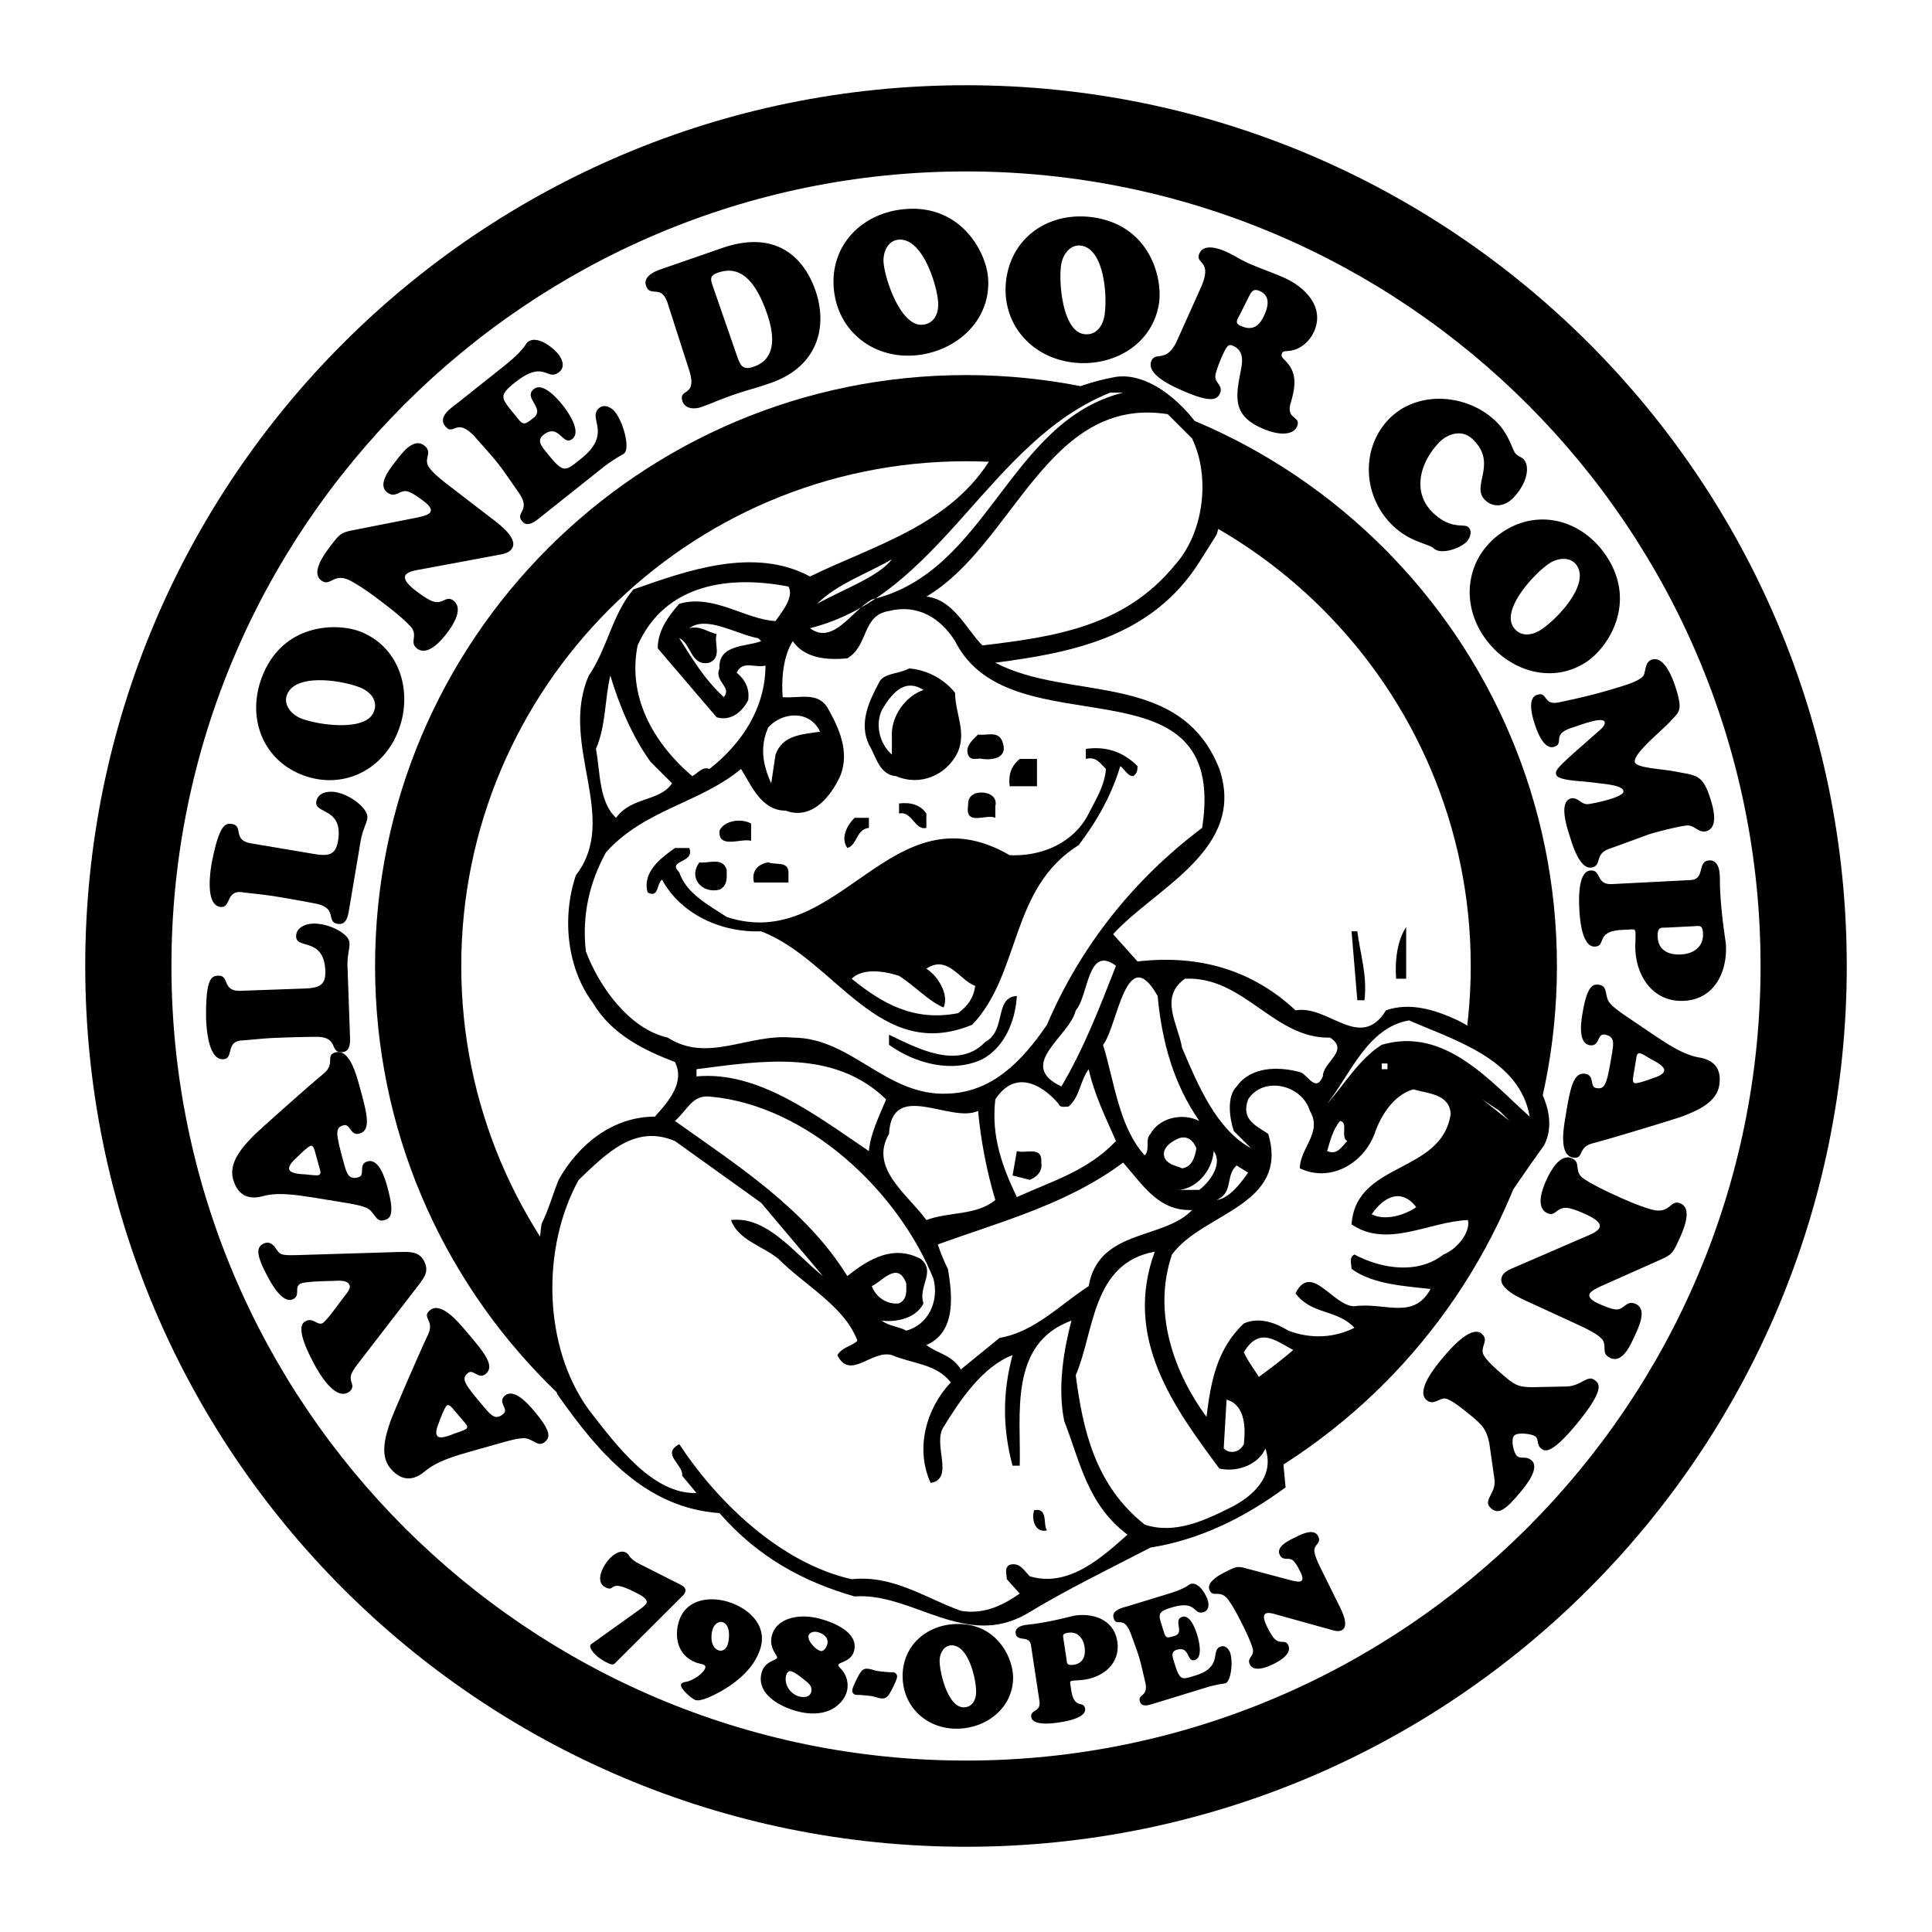
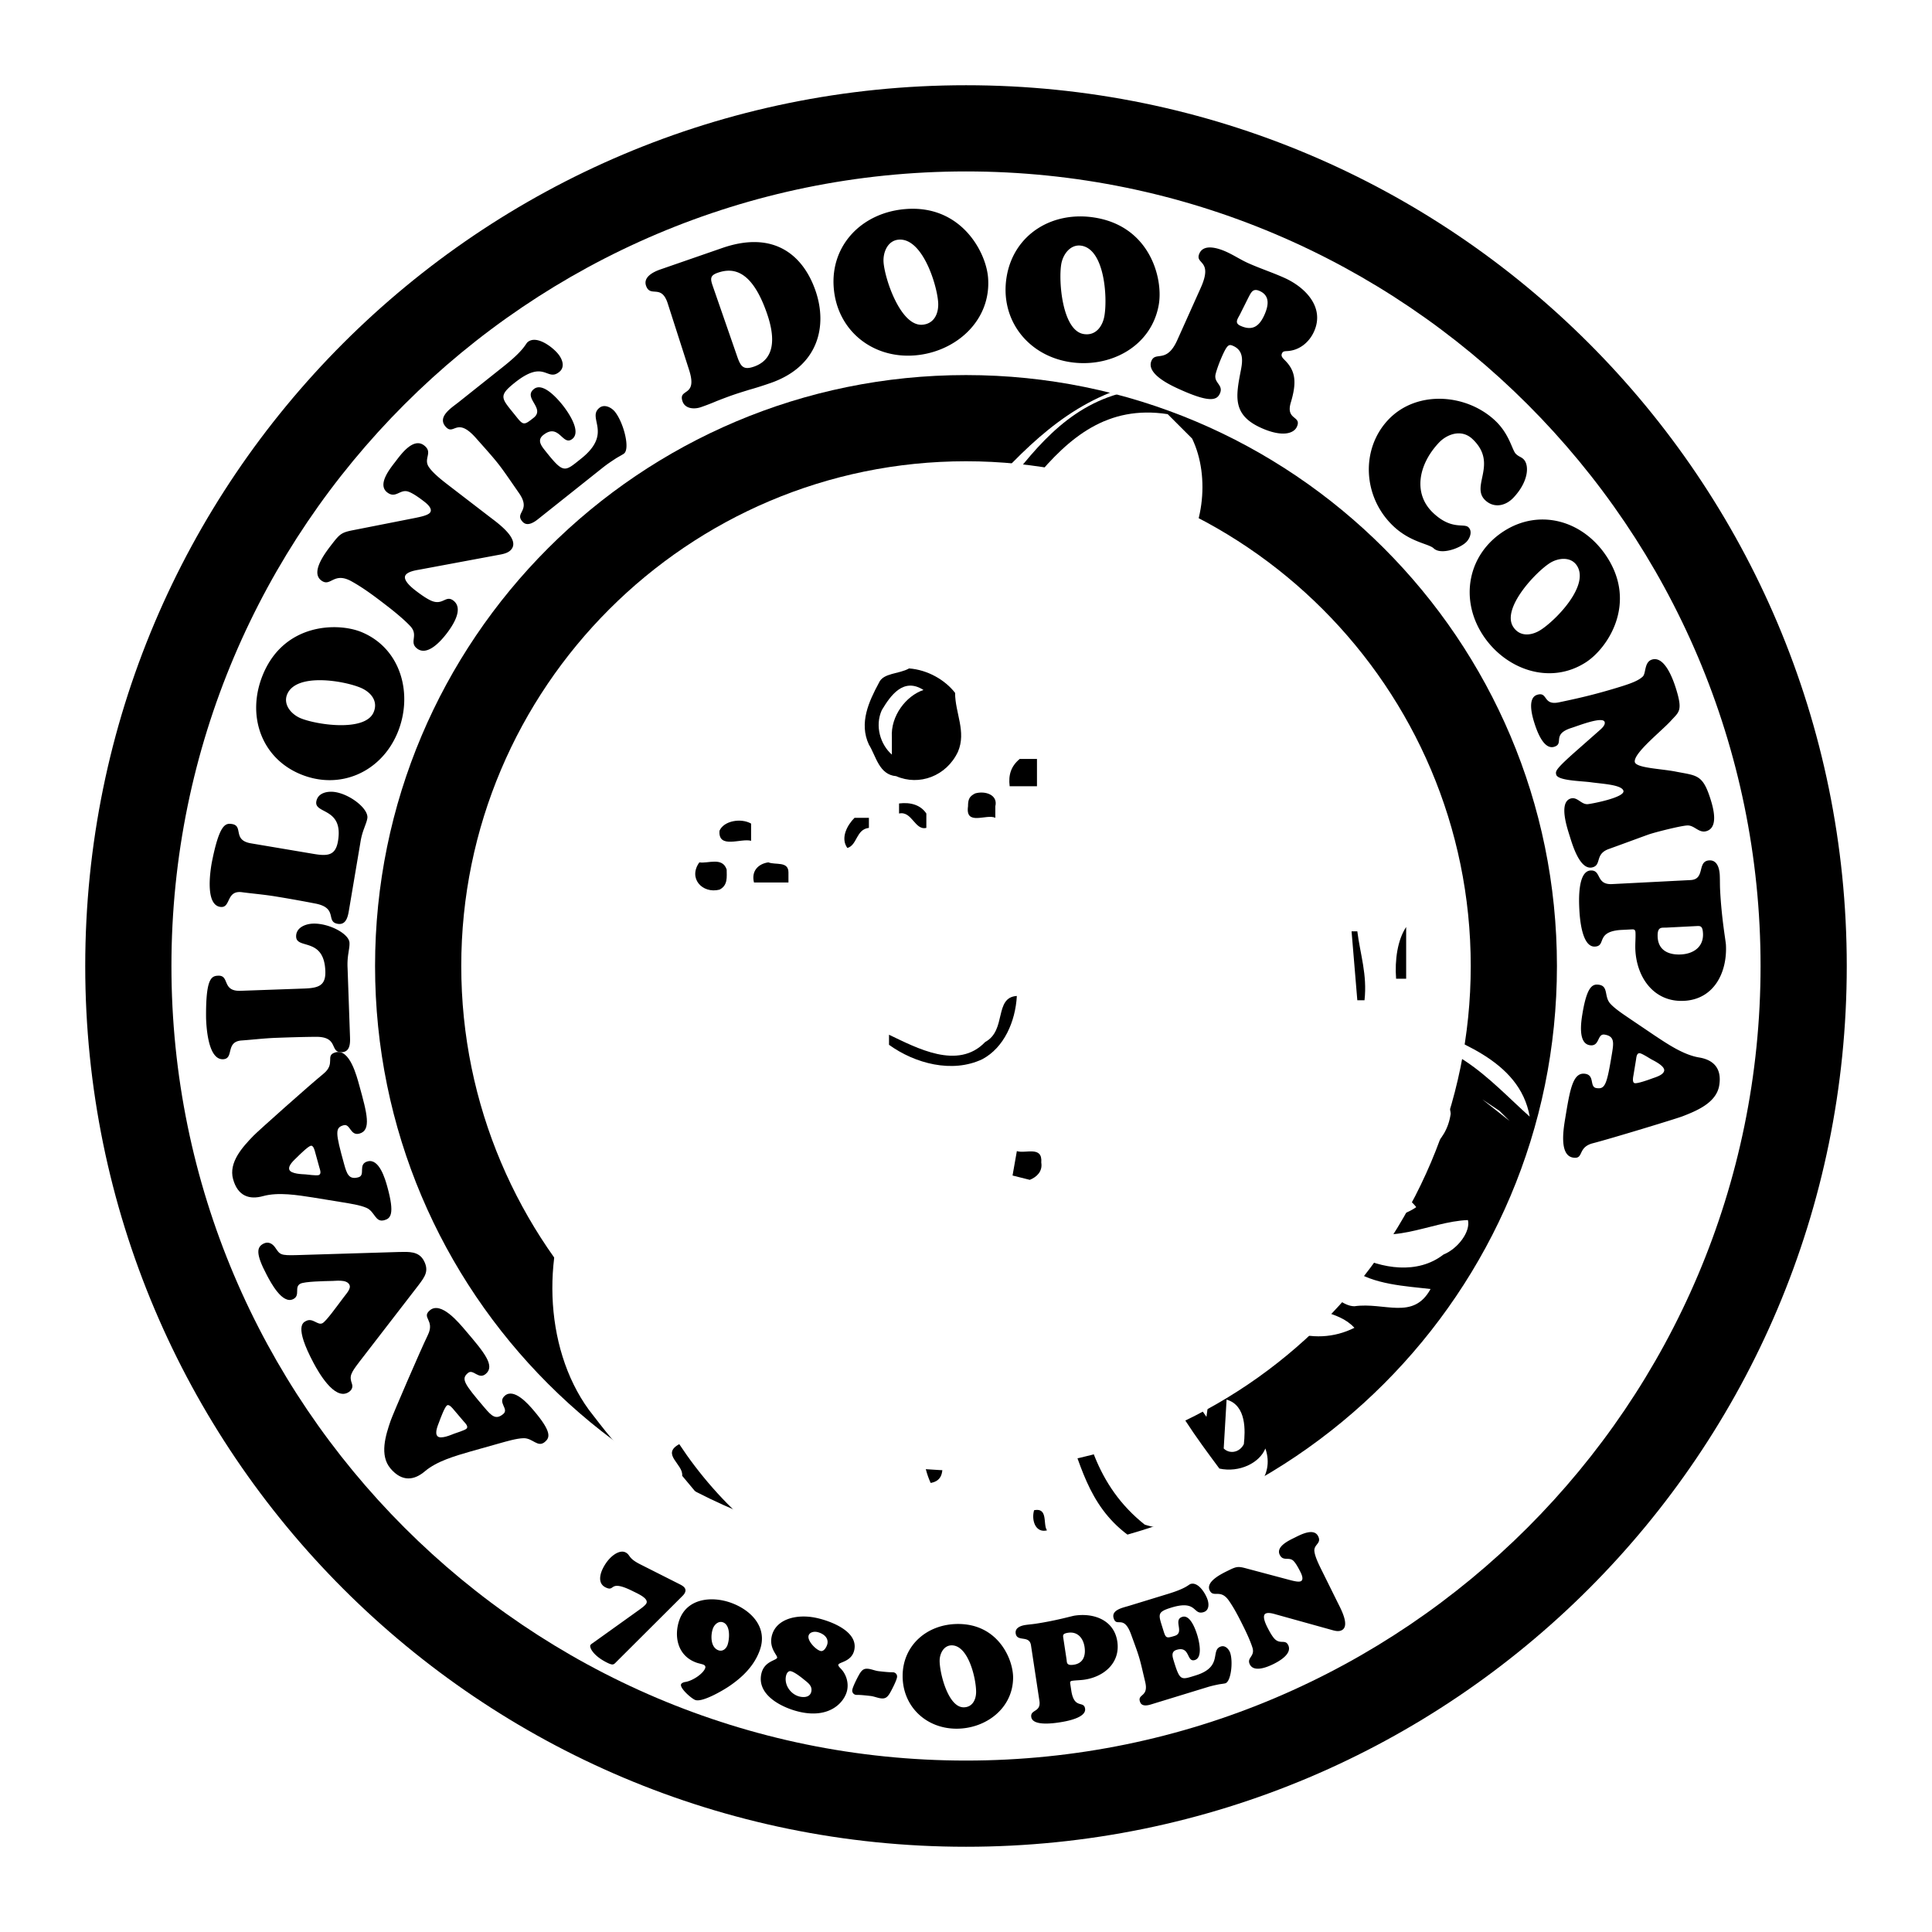
<svg xmlns="http://www.w3.org/2000/svg" viewBox="0 0 192.756 192.756">
  <title>Avallone Door Company - SVG vector logo - www.oklogos.com</title>
  <g fill-rule="evenodd" clip-rule="evenodd">
-     <path fill="#fff" d="M0 0h192.756v192.756H0V0z" />
    <path d="M96.377 37.421c-32.561 0-58.957 26.396-58.957 58.958s26.396 58.957 58.957 58.957c32.562 0 58.959-26.396 58.959-58.957 0-32.563-26.397-58.958-58.959-58.958zm0 109.316c-27.767 0-50.357-22.591-50.357-50.358S68.61 46.02 96.377 46.02c27.768 0 50.359 22.591 50.359 50.359s-22.591 50.358-50.359 50.358z" />
    <path d="M96.379 8.504c-48.531 0-87.875 39.342-87.875 87.875 0 48.53 39.344 87.873 87.875 87.873s87.873-39.343 87.873-87.873c0-48.532-39.342-87.875-87.873-87.875zm0 167.148c-43.712 0-79.275-35.562-79.275-79.273 0-43.713 35.563-79.275 79.275-79.275 43.713 0 79.273 35.562 79.273 79.275 0 43.711-35.56 79.273-79.273 79.273z" />
    <path d="M46.931 144.818c-1.457.426-3.334.945-4.541 1.974-1.054.898-2.264 1.087-3.422-.271-1.134-1.328-.491-3.327.008-4.781.221-.638 2.927-6.927 3.711-8.545.73-1.493-.675-1.718.196-2.461 1.114-.95 2.917 1.256 3.568 2.02 1.863 2.184 2.967 3.51 2.019 4.317-.731.624-1.251-.541-1.786-.085-.688.586-.423 1.02 1.674 3.478.678.793 1.111 1.241 1.859.604.596-.509-.634-1.147.159-1.824.916-.781 2.338.854 2.858 1.466 1.861 2.183 1.62 2.732 1.131 3.149-.718.611-1.206-.395-2.134-.369-.699.016-1.705.32-2.389.508l-2.911.82zm-1.635-4.143c-.13-.152-.491-.637-.72-.44-.229.194-.646 1.314-.756 1.619-.126.345-.47 1.087-.183 1.423.312.366 1.45-.156 1.67-.237.219-.083 1.037-.331 1.22-.487.259-.222-.112-.564-.256-.732l-.975-1.146zM39.849 124.91c.923-.014 1.927-.094 2.437.863.545 1.027.102 1.604-.522 2.437l-5.92 7.672c-.87 1.144-.997 1.416-.735 2.164.135.382-.036.7-.408.898-1.365.726-2.934-2.054-3.414-2.957-1.979-3.721-1.018-4.05-.752-4.191.673-.357 1.161.474 1.639.219.372-.197 1.387-1.623 2.081-2.538.217-.319.803-.882.614-1.281-.276-.604-1.428-.377-1.913-.392-.538.014-2.565.047-2.991.272-.637.34.02 1.148-.688 1.526-1.099.583-2.268-1.658-2.644-2.366-1.188-2.232-.979-2.821-.358-3.15.479-.255.897-.023 1.177.374.493.715.478.813 2.2.761l10.197-.311zM31.192 119.468c-1.5-.23-3.422-.553-4.949-.131-1.335.37-2.512.029-2.988-1.692-.465-1.683.962-3.222 2.031-4.329.47-.484 5.58-5.04 6.973-6.176 1.294-1.044.116-1.842 1.218-2.146 1.413-.392 2.113 2.371 2.381 3.338.765 2.766 1.205 4.435.006 4.766-.928.258-.906-1.019-1.583-.832-.871.241-.814.745.046 3.859.278 1.006.482 1.595 1.43 1.333.754-.209-.09-1.308.916-1.586 1.161-.32 1.757 1.763 1.971 2.536.764 2.766.312 3.162-.307 3.332-.91.252-.926-.867-1.779-1.235-.64-.281-1.679-.431-2.379-.55l-2.987-.487zm.268-4.446c-.053-.194-.174-.785-.465-.705-.29.08-1.14.92-1.368 1.149-.262.26-.886.786-.769 1.212.129.464 1.38.472 1.613.489.234.02 1.079.14 1.312.075.329-.091.137-.559.078-.771l-.401-1.449z" />
    <path d="M34.914 103.283c.024.643.1 1.663-.823 1.696-1.243.044-.256-1.558-2.584-1.535-1.465.012-2.749.058-3.931.1-1.204.043-2.324.183-3.445.263-1.683.1-.738 1.833-1.881 1.874-1.464.051-1.655-3.094-1.69-4.076-.042-4.015.533-4.235 1.215-4.26 1.163-.041.336 1.574 2.221 1.508l6.376-.227c1.444-.052 2.138-.316 2.087-1.741-.122-3.409-2.868-2.146-2.913-3.43-.032-.902.918-1.278 1.68-1.304 1.564-.056 3.609.996 3.643 1.918.013.361-.057.645-.104 1.008a6.861 6.861 0 0 0-.087 1.509l.236 6.697zM34.839 90.674c-.106.633-.238 1.649-1.147 1.496-1.226-.207.062-1.577-2.223-2.022a135.09 135.09 0 0 0-3.872-.693c-1.187-.2-2.312-.289-3.426-.435-1.668-.241-1.092 1.647-2.22 1.457-1.444-.244-1-3.363-.837-4.333.767-3.94 1.375-4.042 2.047-3.928 1.147.193.014 1.609 1.874 1.923l6.292 1.061c1.425.24 2.157.12 2.395-1.286.566-3.363-2.378-2.68-2.164-3.945.15-.891 1.156-1.067 1.909-.94 1.543.26 3.334 1.701 3.182 2.612-.061.356-.187.62-.305.966a6.869 6.869 0 0 0-.389 1.46l-1.116 6.607zM29.954 77.232c-3.924-1.642-5.392-5.932-3.704-9.968 2.139-5.108 7.458-5.188 9.846-4.19 3.979 1.666 5.136 6.283 3.556 10.059-1.634 3.906-5.756 5.749-9.698 4.099zm-1.302-7.962c-.433 1.037.424 2.004 1.331 2.384 1.574.658 6.462 1.398 7.298-.601.474-1.129-.307-2.021-1.306-2.439-1.685-.705-6.416-1.51-7.323.656zM41.524 51.655c.307-.069 1.159-.223 1.379-.51.306-.397-.333-.915-.604-1.122-.397-.307-1.093-.816-1.557-.971-.84-.291-1.25.736-2.108.075-1.019-.783.277-2.369.791-3.036.538-.7 1.792-2.495 2.889-1.651.907.697-.075 1.283.448 2.116.415.647 1.399 1.405 2.005 1.871l4.12 3.167c.715.551 2.967 2.131 2.148 3.196-.245.318-.644.442-1.034.522l-8.185 1.526c-.378.064-1.078.183-1.335.517-.378.494.644 1.305.977 1.562.445.342 1.047.779 1.534 1.001 1.201.544 1.467-.592 2.247.007 1.066.82-.099 2.531-.674 3.279-.562.732-1.917 2.297-2.952 1.501-.842-.648.2-1.314-.696-2.255-.598-.637-1.576-1.44-2.291-1.99-1.145-.881-2.307-1.773-3.586-2.479-1.787-.969-2.048.653-3.001-.081-1.129-.868.585-2.967 1.135-3.683.758-.985.958-1.112 2.143-1.338l6.207-1.224zM50.256 36.545c2.104-1.674 2.152-2.226 2.403-2.426.896-.712 2.497.527 3.045 1.218.413.518.696 1.292.084 1.78-1.242.987-1.435-1.32-4.418 1.054-1.742 1.386-1.32 1.563.116 3.369.725.911.798.905 1.755.142 1.192-.949-1.089-1.979.026-2.867.91-.724 2.385 1 2.873 1.612.512.644 1.902 2.616.96 3.365-.974.774-1.312-1.649-2.899-.387-.659.525-.168 1.109.231 1.612 1.824 2.292 1.894 2.058 3.542.745 3.22-2.562.546-4.051 1.833-5.074.502-.4 1.204-.035 1.554.404.85 1.068 1.526 3.658.899 4.158-.111.087-.399.241-.768.456-.369.244-.847.547-1.381.972l-6.452 5.134c-1.036.824-1.427.366-1.59.163-.686-.864.931-1.022-.284-2.774-2.085-3.008-1.845-2.738-4.262-5.455-2.023-2.315-2.228-.125-3.116-1.24-.761-.957.682-1.851 1.326-2.362l4.523-3.599zM66.616 30.262c-.64-1.967-1.733-.526-2.16-1.757-.302-.873.75-1.386 1.414-1.617l6.181-2.142c5.271-1.827 8.126.835 9.309 4.248 1.224 3.526.307 7.56-4.489 9.223-.815.282-1.505.5-2.105.666-.593.185-1.113.343-1.644.527s-1.074.394-1.598.597c-.518.222-1.042.425-1.591.615-.646.224-1.572.184-1.835-.574-.473-1.365 1.551-.368.648-3.155l-2.13-6.631zm6.954 5.36c.336.967.626 1.313 1.649.958 2.389-.829 1.958-3.419 1.3-5.314-1.538-4.437-3.448-4.56-4.909-4.054-.796.277-.741.619-.492 1.339l2.452 7.071zM83.182 28.71c-.336-4.241 2.808-7.508 7.169-7.853 5.52-.437 8.024 4.257 8.228 6.837.34 4.301-3.235 7.441-7.315 7.764-4.222.334-7.746-2.487-8.082-6.748zm6.484-4.8c-1.121.088-1.588 1.293-1.512 2.273.134 1.7 1.712 6.386 3.873 6.215 1.22-.097 1.655-1.198 1.57-2.278-.142-1.819-1.591-6.394-3.931-6.21zM100.441 27.571c.719-4.192 4.57-6.585 8.881-5.846 5.459.937 6.73 6.102 6.293 8.653-.729 4.252-4.969 6.416-9.002 5.724-4.174-.716-6.894-4.317-6.172-8.531zm7.467-3.055c-1.109-.189-1.859.862-2.025 1.832-.287 1.681.088 6.61 2.223 6.977 1.207.207 1.902-.753 2.084-1.821.308-1.8.031-6.591-2.282-6.988zM119.803 28.706c1.271-2.838-.645-2.291-.135-3.425.451-1.007 1.936-.495 2.668-.166.75.336 1.445.801 2.195 1.138 1.172.526 2.418.932 3.607 1.466 2.07.928 4.057 2.919 2.965 5.354-.492 1.099-1.5 1.922-2.748 1.957-.205.018-.357.015-.455.234-.123.275.08.455.26.645 1.068 1.051 1.256 2.148.627 4.24-.545 1.801 1.105 1.31.605 2.426-.312.696-1.484 1.05-3.553.123-2.93-1.314-2.539-3.163-2.023-5.834.178-.932.236-1.896-.771-2.347-.402-.181-.574-.191-1.09.962-.24.531-.531 1.28-.67 1.833-.23.908.818 1.07.424 1.949-.297.659-.977.948-3.941-.383-.879-.394-3.479-1.561-2.879-2.897.428-.951 1.506.323 2.572-2.057l2.342-5.218zm3.885 2.711c-.25.459-.523.822.082 1.092 1.189.534 1.869.047 2.379-1.087.402-.897.594-1.911-.469-2.388-.678-.304-.848.125-1.139.677l-.853 1.706zM149.197 41.989c1.426 1.354 1.666 2.938 2.043 3.296.32.304.506.285.752.52.611.581.527 2.243-1.006 3.858-.787.829-1.945 1.058-2.805.244-1.498-1.423 1.324-3.64-1.266-6.099-1.121-1.064-2.58-.458-3.34.342-2.045 2.154-2.637 5.078-.598 7.013 1.848 1.754 3.078 1.012 3.527 1.44.424.401.158 1.089-.188 1.452-.607.641-2.549 1.345-3.277.654-.494-.47-2.314-.593-4.031-2.223-3.057-2.901-3.266-7.692-.49-10.618 2.834-2.981 7.812-2.6 10.679.121zM150.039 52.997c3.578-2.3 7.943-1.075 10.309 2.604 2.994 4.658.043 9.083-2.135 10.483-3.629 2.333-8.086.667-10.301-2.776-2.289-3.561-1.469-7.999 2.127-10.311zm7.295 3.444c-.607-.945-1.893-.788-2.717-.256-1.436.922-4.818 4.528-3.646 6.352.662 1.029 1.838.893 2.75.307 1.535-.989 4.881-4.428 3.613-6.403zM159.482 72.959c.213-.193.721-.583.613-.928-.184-.594-2.654.387-3.285.585-2.049.64-.707 1.566-1.742 1.89-1.092.341-1.77-1.696-2.004-2.443-.209-.67-.695-2.431.299-2.742 1.092-.341.551 1.089 2.17.752 1.656-.349 3.49-.733 6.27-1.601 1.148-.359 1.719-.622 2.092-.969.342-.318.135-1.451.92-1.696 1.092-.341 1.916 1.356 2.396 2.889.699 2.241.305 2.322-.492 3.202-.922 1.023-3.691 3.192-3.619 4.095.051.636 2.615.697 4.094.991 2.105.415 2.686.254 3.475 2.782.264.842.805 2.776-.402 3.152-.766.24-1.189-.574-1.9-.562-.582.014-2.885.586-3.746.855-.289.09-2.357.863-4.115 1.496-1.381.494-.715 1.547-1.576 1.816-1.283.401-2.047-2.24-2.311-3.083-.244-.785-1.141-3.385.084-3.769.67-.209 1.057.616 1.711.559.348-.024 3.762-.671 3.553-1.341-.186-.594-2.062-.68-3.182-.834-1.014-.146-3.41-.155-3.527-.791-.057-.318-.143-.459 2.084-2.417l2.14-1.888zM168.672 87.804c1.502-.077.607-1.899 1.869-1.963.803-.041 1.006.832 1.039 1.454.025.501.01.984.035 1.485.148 2.906.559 5.054.582 5.496.139 2.725-1.17 5.424-4.178 5.578-2.984.151-4.717-2.291-4.859-5.077-.029-.601.039-1.207.012-1.749-.012-.24-.115-.315-.336-.304l-1.162.059c-2.502.188-1.387 1.598-2.547 1.658-1.305.066-1.512-2.816-1.557-3.718-.043-.842-.174-3.809 1.129-3.875 1.102-.056.496 1.441 2.139 1.358l7.834-.402zm1.236 5.321c-.039-.781-.279-.749-.68-.729l-3.006.153c-.422.022-.891-.136-.836.947.066 1.323 1.096 1.792 2.318 1.73 1.263-.063 2.273-.757 2.204-2.101zM165.086 103.312c1.266.838 2.875 1.937 4.439 2.193 1.365.225 2.291 1.028 2.002 2.79-.283 1.723-2.225 2.521-3.66 3.078-.629.242-7.18 2.235-8.92 2.682-1.611.405-.877 1.624-2.006 1.438-1.445-.237-.922-3.04-.76-4.029.465-2.831.766-4.531 1.992-4.329.951.157.396 1.306 1.09 1.42.889.146 1.051-.336 1.576-3.523.168-1.029.23-1.649-.74-1.809-.771-.128-.465 1.225-1.496 1.055-1.188-.195-.855-2.337-.725-3.129.467-2.831 1.043-3 1.678-2.896.928.153.477 1.177 1.094 1.868.463.523 1.344 1.096 1.93 1.497l2.506 1.694zm-2.107 3.923c-.033.197-.17.785.127.834s1.42-.355 1.725-.469c.346-.126 1.133-.342 1.205-.777.078-.476-1.055-1.008-1.26-1.123-.205-.114-.922-.578-1.16-.617-.336-.056-.357.449-.393.667l-.244 1.485z" />
-     <path d="M159.83 128.277c-.283.135-1.08.475-1.23.803-.209.455.529.818.838.961.457.209 1.248.552 1.734.599.883.098 1.055-.994 2.039-.541 1.166.537.258 2.371-.096 3.136-.369.802-1.193 2.831-2.451 2.253-1.039-.479-.211-1.269-.906-1.965-.549-.539-1.678-1.059-2.371-1.378l-4.721-2.173c-.82-.378-3.367-1.419-2.805-2.639.168-.365.529-.574.893-.738l7.643-3.308c.354-.146 1.008-.419 1.184-.802.262-.565-.914-1.128-1.299-1.305-.51-.235-1.191-.527-1.717-.636-1.291-.265-1.299.903-2.191.492-1.223-.562-.467-2.489-.074-3.347.387-.838 1.361-2.665 2.545-2.119.967.443.098 1.325 1.182 2.044.725.489 1.855 1.054 2.676 1.432 1.312.604 2.643 1.217 4.047 1.62 1.957.548 1.85-1.092 2.943-.588 1.295.596.088 3.022-.289 3.843-.52 1.129-.686 1.297-1.793 1.781l-5.781 2.575zM148.586 143.966c-.291-1.383-.717-1.812-1.799-2.707-1.424-1.176-2.107-1.608-2.516-1.712-.627-.154-1.213.742-1.938.142-1.115-.92.902-3.364 1.529-4.123 2.504-3.031 3.533-2.859 3.949-2.515.836.69-.201 1.316.203 2.119.229.448.863 1.129 2.363 2.368.883.728 1.291.831 2.436.865l3.471-.075c1.508-.03 2.09-1.241 2.848-.614.357.294 1.143.76-1.834 4.365-2.658 3.219-3.236 2.689-3.576 2.408-.402-.332-.199-.893-.523-1.161-.342-.281-1.828-.467-2.146-.081-.332.403-.047 1.73.309 2.023.432.357.834-.065 1.422.42.912.754-.568 2.549-1.055 3.137-1.596 1.935-2.25 2.254-2.932 1.691-.99-.818.502-1.459.307-2.923l-.518-3.627zM151.26 105.833c-2.197-1.361-3.982-3.156-5.809-4.029-2.148-1.003-4.729-1.863-7.166-1.003-2.58 4.156-5.732-.574-9.029 0-4.299-4.014-9.602-5.591-15.766-4.874l-2.436-2.723c4.156-4.586 13.328-8.456 10.605-16.482-3.869-9.889-15.049-6.736-22.357-10.605 7.738-1.003 15.621-2.58 20.352-10.033l1.719-2.723c1.473-4.581.42-7.814-1.434-10.32-2.205-3.357-5.812-6.063-8.896-5.386-3.725.716-8.268 2.405-12.027 7.823-4.014 6.88-11.753 8.886-18.202 12.039-5.589-3.01-12.327-.573-17.628 1.29-2.15 2.58-2.58 5.876-4.443 8.599-3.01 6.88 3.152 14.189-1.29 19.921-1.433 4.3-.86 9.316 1.719 12.757 1.864 3.152 5.16 4.729 8.169 5.876 1.003 2.007-.573 3.87-2.006 5.446-4.157 0-7.597 2.723-9.603 6.307-.567 1.417-.997 2.976-1.699 4.396-.476 3.292-.681 9.113 1.567 16.99 4.169 5.935 8.81 11.343 16.184 11.864 3.87 4.442 8.456 6.879 13.473 8.312 5.733-.429 11.035 5.304 17.199 1.721 4.014-2.437 8.17-4.443 12.326-6.593 5.014-.805 9.438-3.031 13.482-6.011-.607-5.761-.045-4.506-2.018-9.755-.572-1.434-1.576-2.437-2.148-3.727 1.688-2.812 3.463-.862 5.326-.029 3.02-.068 8.098-1.293 7.361-2.764.434.864 4.076-.273 5.387-1.475s2.229-2.485 1.969-3.242c3.723-3.678 6.277-8.134 9.91-13.129 1.707-3.29-1.213-7.385-2.791-8.438z" />
    <path d="M112.057 39.172c-11.465 2.866-13.471 17.915-25.081 20.638-2.006 1.146-3.869 4.586-6.162 2.867 13.042-3.297 17.772-18.632 29.954-23.505h1.289z" fill="#fff" />
    <path d="M118.938 43.757c1.863 3.871 1.146 9.46-1.721 12.613-5.016 6.163-12.039 7.166-19.205 8.025-1.577-1.576-2.866-4.586-5.589-4.873 8.744-5.16 12.039-20.065 24.078-18.202l2.437 2.437zM81.53 60.239c2.006-2.006 5.017-3.009 7.453-4.443-1.291 1.721-4.874 3.011-7.453 4.443zM78.664 58.521c.573 1.003-.573 2.436-1.29 3.439-3.01-.144-6.163-2.723-9.603-1.721-1.146 1.29-2.15 2.724-2.15 4.443l5.876 6.88c1.434.43 2.58-.573 3.154-1.72.143-1.147-.287-2.006-1.147-2.723.573-1.291 1.863-.43 2.866-.716 0 4.156-2.293 7.739-5.589 10.318-.717-.286-1.146.431-1.72.717-4.013-3.44-6.45-8.026-5.446-13.042 2.722-6.163 9.172-7.022 15.049-5.875z" fill="#fff" />
    <path d="M95.289 63.966c5.59 11.179 27.375 1.003 24.65 18.632-6.879 5.16-12.182 11.896-15.479 19.635-2.436 3.584-5.445 6.736-9.888 6.879-6.164.287-9.603-5.589-15.479-5.589-4.442-.431-8.456 2.579-12.469 0-3.87-.86-6.88-5.159-8.17-8.6-.43-3.727.43-7.022 2.007-9.889 3.87-4.3 9.315-4.874 13.473-8.313 1.002 1.577 2.006 4.156 4.442 4.156 2.724 1.003 4.586-1.576 5.446-3.439 1.003-2.436-.143-4.873-1.289-6.879-1.004-1.577-2.867-.86-4.443-1.003-.144-1.577 0-4.013 1.003-5.589 1.29 1.863 3.727 1.863 5.446 1.72 2.15-1.291 1.434-4.3 4.157-4.73 2.866-.718 5.16.716 6.593 3.009zM75.94 63.966c-1.433.573-4.3.287-4.157 2.723-.573 1.29 1.291 1.863.43 2.866-2.006-1.863-3.153-3.869-4.443-5.876 1.147.43 1.147 2.866 3.01 2.437 1.29-.573.43-1.863.716-2.867-.86-.143-1.577-.86-2.723-.573 1.719-1.29 4.586.573 6.879 1.003l.288.287z" fill="#fff" />
    <path d="M95.289 69.126c0 2.007 1.146 3.869.286 5.877-1.146 2.436-3.87 3.439-6.163 2.436-1.72-.144-2.006-2.006-2.723-3.153-1.004-2.15 0-4.3 1.002-6.164.431-1.002 2.007-.86 3.01-1.433 1.865.144 3.584 1.147 4.588 2.437z" />
    <path d="M64.904 76.005l2.15 2.15c-1.29 1.863-4.013 1.29-5.589 3.439-1.72-1.576-1.577-4.586-2.007-6.879 1.003-2.293.86-4.873 1.434-7.31.859 2.867 2.15 6.021 4.012 8.6zM92.136 68.839c-1.719.573-3.296 2.581-3.153 4.73v1.719c-1.147-1.003-1.72-2.866-1.003-4.443.859-1.433 2.149-3.296 4.156-2.006zM81.817 72.995c-1.72.287-3.727.287-4.443 2.293l-.43 2.867c-.859-1.863-1.146-3.727-.286-5.59 1.432-1.576 4.155-1.719 5.159.43z" fill="#fff" />
-     <path d="M100.018 73.999c.574 1.577-.859 1.863-2.006 1.721-.43-.144-1.146.286-1.433-.431-.287-.86.429-1.433 1.003-2.006.859.143 2.006-.43 2.436.716zM113.49 76.436c0 .286 0 .717-.43 1.003-.572 0-.859-.717-1.289-1.003-.861 2.867-2.293 5.446-4.156 7.883-6.881 4.3-5.732 12.756-10.607 17.915-9.315 3.869-13.615-6.449-21.067-9.315-4.013.143-8.026-1.721-9.889-5.16-.574.429-.287 1.863-1.433 1.29-.574-2.006 1.29-3.439 2.723-4.443h1.434c.573 1.577-2.293 1.147-1.003 2.437.716 2.15 3.01 3.296 4.729 4.443 11.322 3.726 16.339-13.042 28.234-6.163 3.297.144 6.449-1.29 7.883-4.156.717-1.433 1.578-2.723 1.721-4.443-.572-.573-1.004-1.29-2.006-1.002v-1.004c2.004-.289 3.723.285 5.156 1.718z" />
    <path d="M103.459 78.442h-2.725c-.143-1.147.145-2.006 1.004-2.723h1.721v2.723zM99.303 80.448v1.146c-.861-.43-3.011.86-2.724-1.146 0-.716.144-1.003.716-1.29 1.004-.286 2.293.144 2.008 1.29zM92.422 81.165v1.433c-1.146.287-1.433-1.72-2.723-1.433v-1.004c1.147-.142 2.15.144 2.723 1.004zM86.69 82.598c-1.29.143-1.147 1.72-2.15 2.006-.717-1.003 0-2.293.717-3.01h1.434v1.004h-.001zM74.937 83.888c-1.002-.287-3.296.86-3.153-1.003.43-1.003 2.15-1.29 3.153-.716v1.719zM72.5 86.754c0 .717.144 1.577-.717 2.007-1.72.431-3.153-1.146-2.007-2.723.861.144 2.295-.573 2.724.716zM78.664 87.042v1.003h-3.439c-.288-1.147.429-1.863 1.433-2.007.716.287 2.006-.144 2.006 1.004zM140.293 97.647h-1.004c-.143-1.863.143-3.87 1.004-5.16v5.16zM135.42 92.918c.285 2.292 1.002 4.3.717 6.879h-.717l-.574-6.879h.574z" />
    <path d="M111.342 96.357c-1.576 4.013-3.154 8.169-5.447 12.039-4.586-2.15.861-5.017 1.434-7.596 1.288-1.433 1.146-6.592 4.013-4.443zM97.295 98.364c-.143 1.146-.716 2.006-1.72 2.723-4.442.859-7.596-1.003-10.605-3.439 1.147-1.147 3.439-.717 4.73-.287 1.576 1.004 3.009 2.58 4.442 3.153.574-1.29-.573-3.153-1.72-3.87 2.151-1.434 3.297 1.147 4.873 1.72zM115.498 99.367c.43 4.586 1.576 8.742 4.156 12.469-1.721-.86-4.014-.286-4.873 1.29-.574.574 0 1.576-.574 2.149-2.58-2.866-3.01-7.309-4.156-11.035 1.433-1.719 2.293-10.463 5.447-4.873zM132.697 103.523c2.006 1.29-.717 2.437-.717 3.869-.717 1.72-1.578-.286-2.295-.43-2.148-.573-4.871-.573-6.305 1.434-1.004 1.003-.717 3.153-.287 4.443l1.721 1.719c-3.441-1.862-5.305-6.306-6.881-10.032-.43-2.437-2.293-5.017.287-6.879 5.878-.287 8.885 6.02 14.477 5.876z" fill="#fff" />
    <path d="M101.451 99.367c-.143 2.579-1.289 5.159-3.439 6.307-3.01 1.433-6.736.429-9.315-1.434v-1.004c2.723 1.29 6.879 3.583 9.603.717 2.149-1.146.858-4.443 3.151-4.586z" />
    <path d="M152.619 111.406c-3.871-3.439-8.457-9.03-14.764-7.166-2.293 1.434-3.869 4.156-5.445 5.876 2.293-2.866 4.012-7.596 8.17-8.312 4.586 2.006 11.035 3.87 12.039 9.602zM88.409 109.687c-.716 1.72-1.576 3.439-1.719 5.159-5.304-3.583-11.037-8.026-17.199-7.453v-.717c6.593-.859 13.759-2.006 18.918 3.011zM111.342 113.843c-2.867 3.01-6.451 4.013-9.891 5.59-1.434-3.01-2.578-6.021-2.148-9.746 1.863-2.867 4.441-1.72 6.305.43.145.43.574.287 1.004.287 1.146-1.004 1.146-2.58 2.006-3.728.573 2.58 1.72 4.874 2.724 7.167z" fill="#fff" />
    <path fill="#fff" d="M137.855 106.676h.575v-.573h-.575v.573zM130.689 110.833c1.291 2.15-1.004 3.726-1.004 5.732 3.012 1.434 6.307-.43 7.453-3.439.574-1.72 1.863-3.87 3.869-4.443 1.434.43 3.584.43 3.729 2.437-.861 6.021-9.461 4.73-9.891 11.036 3.584 2.436 7.74-.287 11.609-.43.287 1.146-1.004 2.865-2.436 3.439-2.58 2.006-6.164 1.434-8.887 0-.574.286-.287 1.003-.287 1.434 2.15 1.576 5.447 1.72 7.883 2.006-1.721 3.153-4.586 1.29-7.596 1.72-2.15 0-4.301-4.442-5.877-1.29 1.576 2.15 4.158 1.577 5.877 3.44-2.006 1.003-4.301 1.146-6.594.286-1.146-.717-2.865-1.433-4.441-.717-2.725 2.58-3.297 5.877-3.727 9.316-3.154-4.299-5.447-10.319-3.439-16.195 3.008-4.156 11.752-4.873 9.602-12.039-1.289-.859-2.723-1.434-2.006-3.439 1.435-2.294 5.304-1.578 6.163 1.146zM93.139 127.602c.573 2.293-.573 4.587-2.723 5.159-.717-.429-1.72-.429-2.437-1.003 1.003.144 3.296 0 4.156-1.72-.573-1.72 1.29-3.153-.287-4.443-2.724-1.433-5.159 0-7.31 1.721-4.156-6.736-11.179-11.18-17.199-15.479 1.29-1.146 1.72-2.58 3.44-2.437 9.891.86 18.921 9.602 22.36 18.202zM150.611 111.836l-2.722-2.149 1.718 1.146 1.004 1.003zM97.582 110.833c.287 3.01.859 6.02 1.721 8.886-1.863 1.576-4.586 1.147-6.88 2.007-1.863-2.58-5.732-5.16-3.726-8.6.286-5.446 6.161-1.003 8.885-2.293z" />
    <path d="M134.416 113.843c-.572.573-1.002 1.433-2.006 1.003.287-1.003.572-2.149 1.289-3.01.86.143 0 1.576.717 2.007zM75.94 120.006l6.163 7.31c-2.866-2.293-5.59-6.021-9.172-5.59.716 2.007 3.153 2.58 4.729 3.869 2.724 2.724 6.593 4.729 7.883 8.17-.573.573-1.434.573-2.007 1.434 1.29 2.579 3.439-.574 5.447 0 2.006.859 4.442.859 5.875 2.723-2.436 2.58-3.583 6.594-2.006 10.032 2.437-.43.144-3.87 1.29-5.589 1.577-2.58 3.87-6.02 6.879-7.166-1.004 3.726-1.004 7.309 0 11.035h.717c.145-5.017-1.146-12.183 5.16-14.476-.717 2.724-1.434 6.593-.717 10.032 1.576 4.014 2.293 8.313 6.307 11.323-2.58 2.293-5.877 5.303-9.746 4.156-.574-.573-1.004-1.434-2.008-1.147-.572.287-.285 1.004-.285 1.434l1.289 1.434c-1.434 1.003-3.439 2.149-5.876 1.72-3.583-1.29-6.736-3.583-10.892-3.153-7.023-1.576-13.329-7.596-17.199-13.473-1.863 1.004.43 2.007.287 3.154l1.433 1.719c-4.3.144-7.883-4.586-10.75-8.312-4.586-6.306-4.73-16.195-1.004-22.931 2.724-2.58 5.59-5.59 9.603-3.87l8.6 6.162zM119.367 114.559c-.145.86-.43 1.864-1.434 2.007-.572-.286-1.289-.286-1.719-1.003-.432-1.004.717-1.72 1.434-2.006.86-.288 1.432.286 1.719 1.002z" fill="#fff" />
    <path d="M103.889 115.992c.143.86-.43 1.433-1.146 1.721l-1.721-.431.43-2.437c.859.288 2.579-.573 2.437 1.147z" />
    <path d="M119.654 118.716h-2.438c1.863.143 3.727-1.721 3.871-3.87.86 1.146-.144 2.867-1.433 3.87zM118.938 120.722c-2.867 3.011-9.316 1.863-10.32 7.597-2.865 1.863-5.445 4.587-8.885 5.159l-3.871 3.153c-.86-1.433-2.293-1.576-3.439-2.437 3.01-1.289 2.58-5.017 2.15-7.596a17.364 17.364 0 0 1-1.004-2.437c6.306-2.294 12.9-4.013 18.488-8.17 2.007 2.294 3.584 4.875 6.881 4.731zM124.527 116.995c-.717 1.004-1.863 2.58-3.154 2.724 1.721-.717.859-2.437 2.008-3.439l1.146.715zM141.297 120.436c-1.004.716-3.012 1.433-4.445.716 1.291-1.863 3.011-2.58 4.445-.716z" fill="#fff" />
    <path d="M115.211 124.879c-3.154 8.599 1.863 15.479 6.449 21.642 2.006.43 4.014-.573 4.586-2.006 1.004 2.865-1.432 4.872-3.439 5.875-2.58 1.29-5.59 2.724-8.6 1.72-4.873-3.869-6.162-9.315-6.879-14.905 1.863-4.3 1.576-11.181 7.883-12.326zM90.417 128.032c0 .716.143 1.576-.717 2.006-1.147.144-2.293-.573-2.724-1.72 1.003-.429 2.58-2.58 3.441-.286z" fill="#fff" />
    <path d="M124.098 144.083c-.432.86-1.434 1.004-2.008.432l.287-4.874c2.006.574 1.863 3.153 1.721 4.442z" fill="#fff" />
    <path d="M104.461 152.683c-1.145.287-1.576-1.003-1.289-2.006 1.433-.287.859 1.432 1.289 2.006zM67.788 158.048c.332.168.774.406.535.879-.077.154-.2.27-.328.397l-6.498 6.48c-.271.282-.335.378-.962.062-1.394-.704-1.738-1.52-1.634-1.724.045-.09.212-.198.282-.243l4.524-3.239c.206-.152.669-.466.784-.696.252-.498-.912-.989-1.296-1.184-2.546-1.285-1.744.115-2.793-.414-.768-.387-.553-1.291-.243-1.904.614-1.216 1.642-1.885 2.243-1.582.525.265.216.559 1.47 1.191l3.916 1.977zM69.372 169.61c-.379-.133-1.562-1.174-1.423-1.565.048-.136.29-.218.416-.233.755-.114 1.801-.839 1.992-1.379.062-.176-.031-.301-.193-.357-.216-.076-.447-.113-.664-.189-1.959-.69-2.265-2.713-1.721-4.254.763-2.162 3.206-2.41 5.113-1.737 2.026.715 3.729 2.44 2.922 4.724-.548 1.555-1.711 2.695-3.05 3.605-.601.41-2.676 1.638-3.392 1.385zm2.751-7.753c-.446-.157-.856.229-1 .635-.238.676-.237 1.878.561 2.159.418.147.769-.154.902-.533.201-.567.32-1.984-.463-2.261zM83.642 166.094c-.027.126.181.317.264.408.526.552.774 1.382.613 2.139-.243 1.136-1.657 2.812-4.642 2.173-1.71-.365-4.387-1.627-3.922-3.799.279-1.304 1.517-1.333 1.58-1.627.05-.238-.803-.904-.546-2.109.372-1.737 2.468-2.286 4.444-1.864 1.402.301 4.202 1.324 3.8 3.202-.255 1.191-1.531 1.195-1.591 1.477zm-2.698 2.677c.126-.589-.364-.898-.751-1.217-.287-.237-.94-.743-1.291-.817-.28-.061-.433.244-.484.482-.195.91.495 1.864 1.392 2.056.462.099 1.017.041 1.134-.504zm-.277-5.556c-.112.519.753 1.407 1.216 1.506.336.072.607-.441.665-.708.141-.658-.461-1.065-1.021-1.187-.337-.071-.782.025-.86.389zM87.893 169.445c-.341-.04-.684-.196-1.026-.236-1.238-.145-1.331-.098-1.458-.112a.423.423 0 0 1-.377-.478c.042-.355.618-1.457.776-1.698.227-.335.416-.471.828-.423.342.041.685.196 1.027.235 1.238.146 1.33.098 1.458.113a.422.422 0 0 1 .378.477c-.042.356-.618 1.459-.776 1.699-.228.334-.417.471-.83.423zM90.056 167.188c.015-3.039 2.447-5.178 5.572-5.163 3.956.02 5.458 3.508 5.45 5.357-.016 3.082-2.748 5.104-5.671 5.09-3.024-.014-5.365-2.233-5.351-5.284zm4.902-3.031c-.803-.004-1.208.826-1.21 1.528-.006 1.218.837 4.647 2.386 4.654.875.005 1.25-.754 1.253-1.527.006-1.304-.753-4.647-2.429-4.655zM102.863 164.157c-.16-1.063-1.393-.297-1.527-1.189-.086-.566.52-.774.959-.841.354-.054.699-.077 1.053-.131 2.055-.312 3.553-.756 3.865-.804 1.926-.292 3.938.446 4.26 2.572.32 2.111-1.293 3.516-3.264 3.814-.424.064-.859.059-1.242.116-.17.026-.217.104-.193.262l.125.821c.312 1.765 1.234.871 1.359 1.693.139.921-1.895 1.272-2.533 1.369-.594.091-2.693.395-2.834-.527-.119-.779.99-.454.812-1.616l-.84-5.539zm3.696-1.256c-.553.084-.514.251-.471.535l.322 2.125c.045.298-.033.644.732.527.936-.143 1.197-.906 1.064-1.771-.134-.892-.698-1.56-1.647-1.416zM116.555 159.016c1.836-.562 2.012-.916 2.232-.983.781-.239 1.521 1.003 1.705 1.605.139.453.125 1.041-.41 1.205-1.082.332-.607-1.252-3.211-.455-1.521.466-1.287.694-.805 2.271.244.794.293.81 1.129.554 1.041-.319-.205-1.602.768-1.899.795-.243 1.324 1.288 1.488 1.823.172.562.58 2.234-.242 2.486-.85.261-.441-1.438-1.826-1.015-.576.177-.402.693-.268 1.132.613 2.001.721 1.863 2.16 1.422 2.809-.86 1.422-2.549 2.547-2.894.438-.134.807.292.926.675.285.933.057 2.831-.492 3-.096.028-.326.055-.627.102-.311.064-.707.142-1.172.284l-5.633 1.726c-.904.277-1.043-.13-1.098-.309-.232-.754.885-.436.535-1.918-.6-2.544-.51-2.302-1.406-4.74-.738-2.066-1.449-.666-1.746-1.639-.256-.836.938-1.051 1.498-1.224l3.948-1.209zM128.74 157.652c.217.053.812.221 1.045.106.32-.159.072-.691-.035-.91-.16-.32-.445-.867-.695-1.112-.445-.449-1.031.08-1.375-.613-.406-.822.922-1.433 1.463-1.7.564-.279 1.932-1.037 2.371-.15.363.732-.451.8-.377 1.498.061.545.455 1.342.697 1.83l1.646 3.326c.287.578 1.236 2.3.375 2.726-.258.127-.551.081-.828.01l-5.729-1.593c-.264-.077-.75-.221-1.02-.086-.398.196.002 1.037.135 1.308.18.359.428.828.67 1.123.6.727 1.127.082 1.439.712.426.86-.859 1.592-1.463 1.892-.59.292-1.951.87-2.365.035-.336-.681.541-.78.264-1.665-.184-.598-.559-1.419-.846-1.997-.459-.925-.922-1.862-1.521-2.717-.842-1.184-1.518-.225-1.898-.995-.453-.912 1.307-1.719 1.885-2.005.797-.395.963-.413 1.795-.186l4.367 1.163z" />
  </g>
</svg>